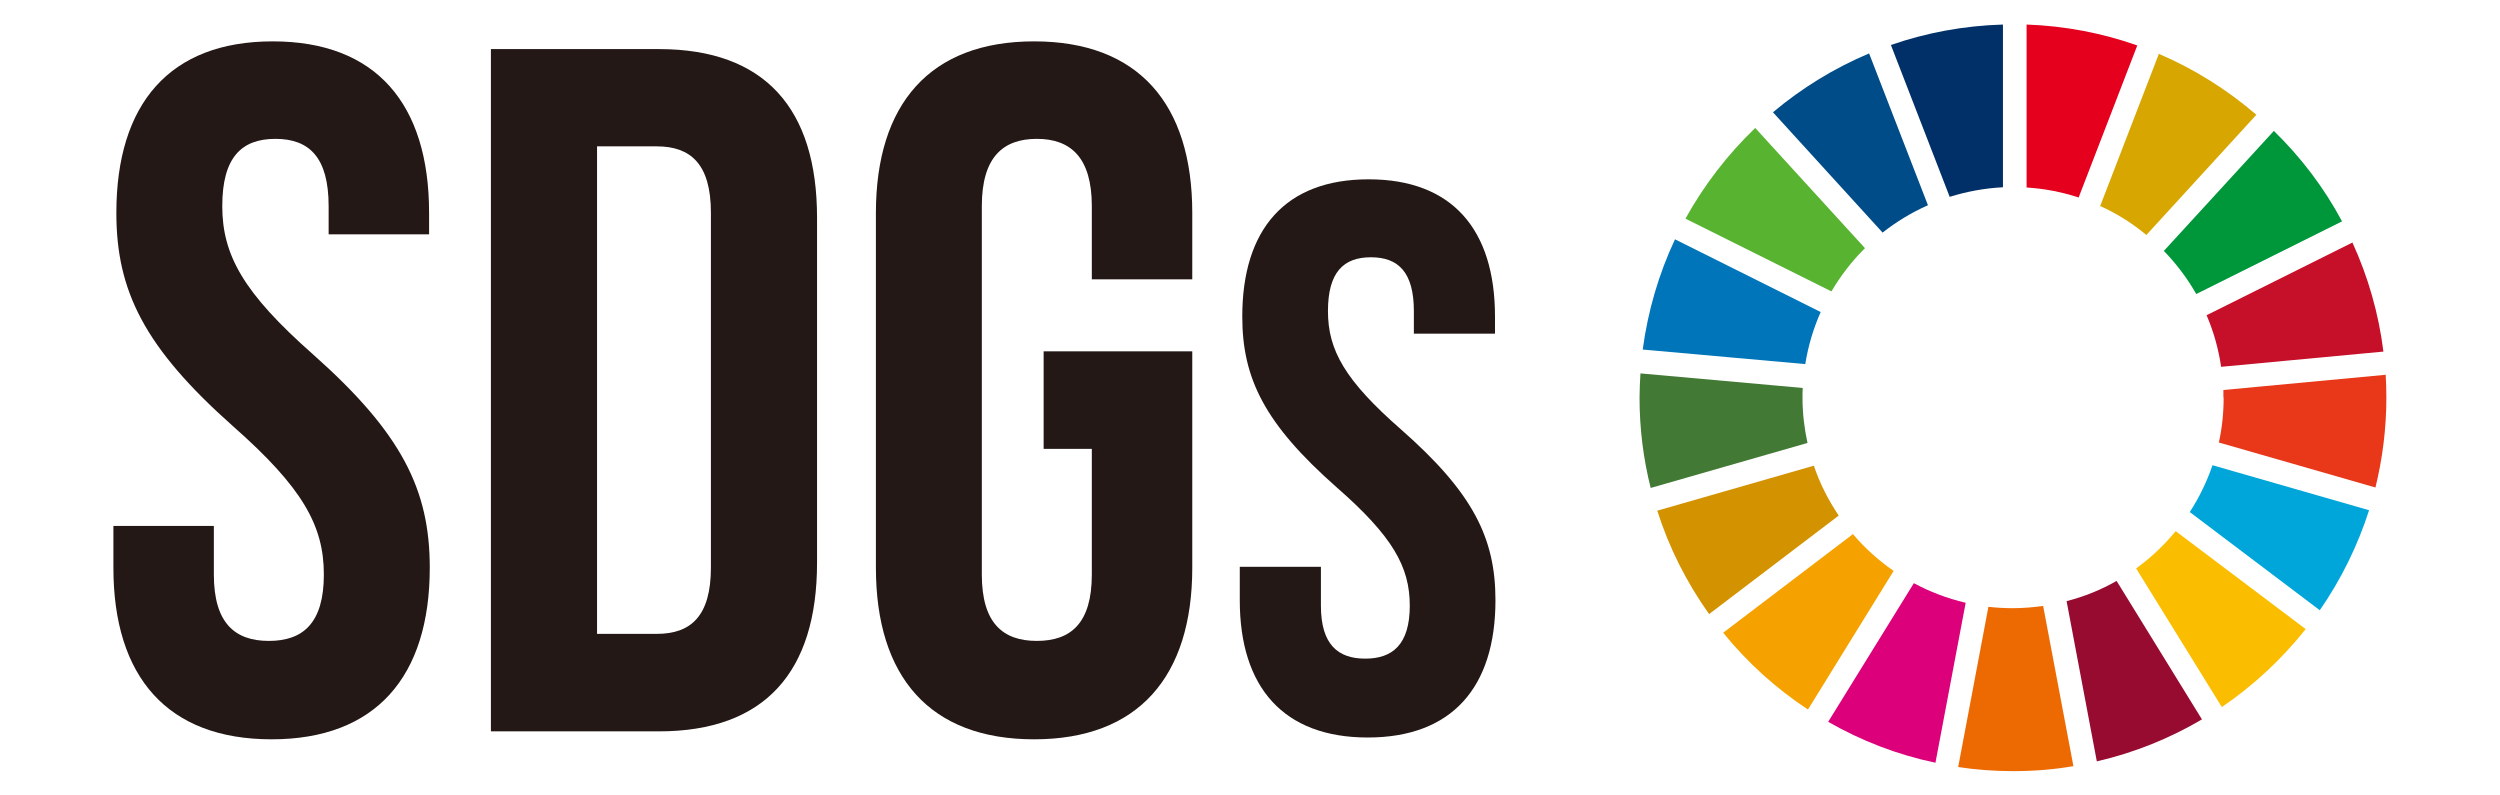
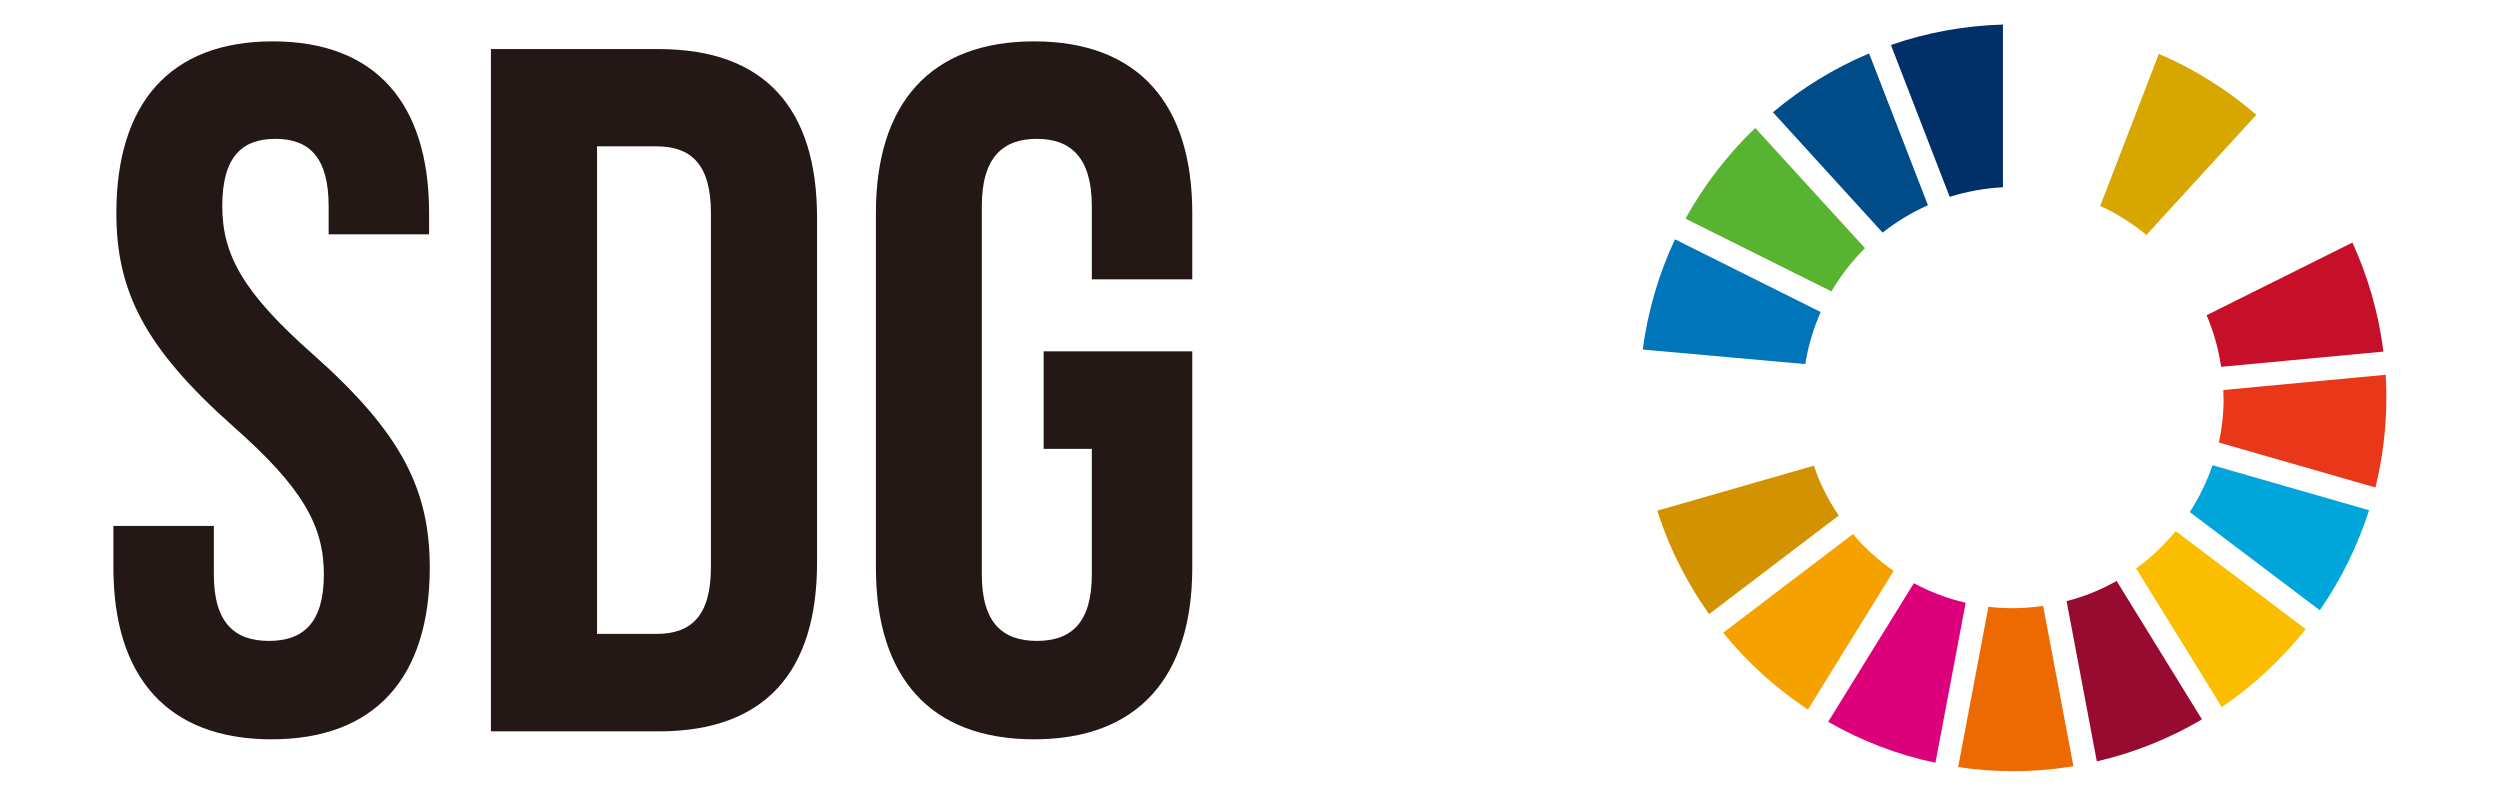
<svg xmlns="http://www.w3.org/2000/svg" id="_レイヤー_2" data-name="レイヤー 2" viewBox="0 0 110 35">
  <defs>
    <style>
      .cls-1 {
        fill: #58b331;
      }

      .cls-1, .cls-2, .cls-3, .cls-4, .cls-5, .cls-6, .cls-7, .cls-8, .cls-9, .cls-10, .cls-11, .cls-12, .cls-13, .cls-14, .cls-15, .cls-16, .cls-17, .cls-18, .cls-19 {
        stroke-width: 0px;
      }

      .cls-2 {
        fill: #d7a600;
      }

      .cls-3 {
        fill: #231815;
      }

      .cls-4 {
        fill: #004c88;
      }

      .cls-5 {
        fill: #003067;
      }

      .cls-6 {
        fill: #00a6d9;
      }

      .cls-7 {
        fill: #e83819;
      }

      .cls-8 {
        fill: none;
      }

      .cls-9 {
        fill: #970b31;
      }

      .cls-10 {
        fill: #00973b;
      }

      .cls-11 {
        fill: #c60f28;
      }

      .cls-12 {
        fill: #f5a200;
      }

      .cls-13 {
        fill: #ed6a02;
      }

      .cls-14 {
        fill: #fabd00;
      }

      .cls-15 {
        fill: #427935;
      }

      .cls-16 {
        fill: #0075ba;
      }

      .cls-17 {
        fill: #d39200;
      }

      .cls-18 {
        fill: #dc007a;
      }

      .cls-19 {
        fill: #e5001e;
      }
    </style>
  </defs>
  <g id="_レイヤー_1-2" data-name="レイヤー 1">
    <g>
      <rect class="cls-8" width="110" height="35" />
      <g>
        <g>
          <path class="cls-3" d="M12,1.82c4.54,0,6.88,2.74,6.88,7.55v.94h-4.42v-1.24c0-2.14-.85-2.96-2.34-2.96s-2.34.81-2.34,2.96.93,3.82,3.99,6.52c3.91,3.47,5.14,5.96,5.14,9.39,0,4.8-2.38,7.55-6.96,7.55s-6.96-2.74-6.96-7.55v-1.84h4.42v2.14c0,2.14.93,2.92,2.42,2.92s2.42-.77,2.42-2.92-.93-3.82-3.99-6.52c-3.91-3.47-5.14-5.96-5.14-9.39,0-4.8,2.34-7.55,6.88-7.55Z" />
          <path class="cls-3" d="M21.6,2.16h7.39c4.67,0,6.96,2.62,6.96,7.42v15.18c0,4.8-2.29,7.42-6.96,7.42h-7.39V2.16ZM26.27,6.45v21.44h2.63c1.49,0,2.38-.77,2.38-2.92v-15.61c0-2.14-.89-2.92-2.38-2.92h-2.63Z" />
          <path class="cls-3" d="M45.92,15.46h6.54v9.52c0,4.8-2.38,7.55-6.96,7.55s-6.96-2.74-6.96-7.55v-15.61c0-4.8,2.38-7.55,6.96-7.55s6.96,2.74,6.96,7.55v2.92h-4.42v-3.22c0-2.14-.93-2.96-2.42-2.96s-2.42.81-2.42,2.96v16.21c0,2.14.93,2.92,2.42,2.92s2.42-.77,2.42-2.92v-5.53h-2.12v-4.29Z" />
-           <path class="cls-3" d="M60.22,7.89c3.67,0,5.56,2.2,5.56,6.04v.75h-3.57v-.99c0-1.72-.69-2.37-1.89-2.37s-1.89.65-1.89,2.37.75,3.05,3.22,5.21c3.16,2.78,4.15,4.77,4.15,7.51,0,3.84-1.92,6.04-5.62,6.04s-5.63-2.2-5.63-6.04v-1.47h3.57v1.71c0,1.71.75,2.33,1.95,2.33s1.96-.62,1.96-2.33-.75-3.05-3.22-5.21c-3.15-2.78-4.15-4.77-4.15-7.51,0-3.84,1.89-6.04,5.56-6.04Z" />
        </g>
        <g>
          <path class="cls-1" d="M80.59,12.81c.41-.69.9-1.33,1.47-1.89l-4.83-5.29c-1.21,1.16-2.25,2.51-3.07,3.99l6.42,3.2Z" />
          <path class="cls-2" d="M92.42,9.07c.73.33,1.41.76,2.02,1.27l4.84-5.29c-1.28-1.1-2.72-2.01-4.29-2.68l-2.58,6.69Z" />
          <path class="cls-11" d="M103.51,10.67l-6.42,3.2c.31.72.52,1.47.64,2.27l7.14-.67c-.21-1.69-.68-3.3-1.36-4.79" />
-           <path class="cls-10" d="M96.63,12.94l6.42-3.2c-.79-1.48-1.81-2.82-3-3.98l-4.84,5.28c.55.57,1.03,1.2,1.42,1.89" />
-           <path class="cls-15" d="M79.31,17.5c0-.14,0-.29.01-.43l-7.14-.64c-.02.35-.04.71-.04,1.07,0,1.37.17,2.7.49,3.97l6.9-1.98c-.14-.64-.22-1.31-.22-1.99" />
          <path class="cls-14" d="M95.73,23.37c-.51.62-1.09,1.17-1.74,1.64l3.77,6.1c1.4-.95,2.64-2.11,3.69-3.43l-5.72-4.31Z" />
          <path class="cls-7" d="M97.84,17.5c0,.68-.07,1.34-.21,1.97l6.89,1.98c.31-1.27.48-2.59.48-3.95,0-.34-.01-.67-.03-1.01l-7.14.67c0,.11,0,.22,0,.33" />
          <path class="cls-12" d="M81.53,23.5l-5.71,4.34c1.06,1.31,2.32,2.45,3.73,3.38l3.77-6.1c-.66-.46-1.27-1-1.79-1.62" />
          <path class="cls-16" d="M79.43,16.03c.13-.81.36-1.58.68-2.3l-6.41-3.2c-.71,1.51-1.19,3.14-1.42,4.85l7.15.64Z" />
          <path class="cls-9" d="M96.89,31.66l-3.76-6.1c-.68.39-1.42.69-2.2.89l1.33,7.05c1.65-.38,3.21-1.01,4.63-1.85" />
          <path class="cls-6" d="M97.35,20.47c-.25.73-.59,1.43-1,2.06l5.72,4.32c.93-1.34,1.66-2.82,2.17-4.4l-6.89-1.98Z" />
          <path class="cls-13" d="M89.91,26.66c-.44.06-.88.1-1.34.1-.36,0-.72-.02-1.08-.06l-1.33,7.05c.79.12,1.59.18,2.41.18.91,0,1.8-.07,2.66-.22l-1.33-7.04Z" />
-           <path class="cls-19" d="M89.17,8.25c.8.05,1.56.2,2.29.44l2.58-6.69c-1.53-.54-3.17-.86-4.87-.92v7.17Z" />
          <path class="cls-18" d="M86.48,26.52c-.8-.19-1.57-.48-2.27-.86l-3.77,6.1c1.45.83,3.04,1.45,4.72,1.8l1.33-7.04Z" />
          <path class="cls-5" d="M85.79,8.66c.74-.23,1.53-.38,2.34-.42V1.08c-1.72.05-3.38.36-4.93.9l2.59,6.69Z" />
          <path class="cls-17" d="M80.9,22.68c-.45-.67-.83-1.41-1.09-2.19l-6.89,1.98c.52,1.64,1.3,3.17,2.28,4.55l5.71-4.34Z" />
          <path class="cls-4" d="M82.84,10.23c.61-.48,1.27-.88,1.99-1.2l-2.59-6.68c-1.54.65-2.97,1.53-4.23,2.59l4.83,5.3Z" />
        </g>
      </g>
    </g>
  </g>
</svg>